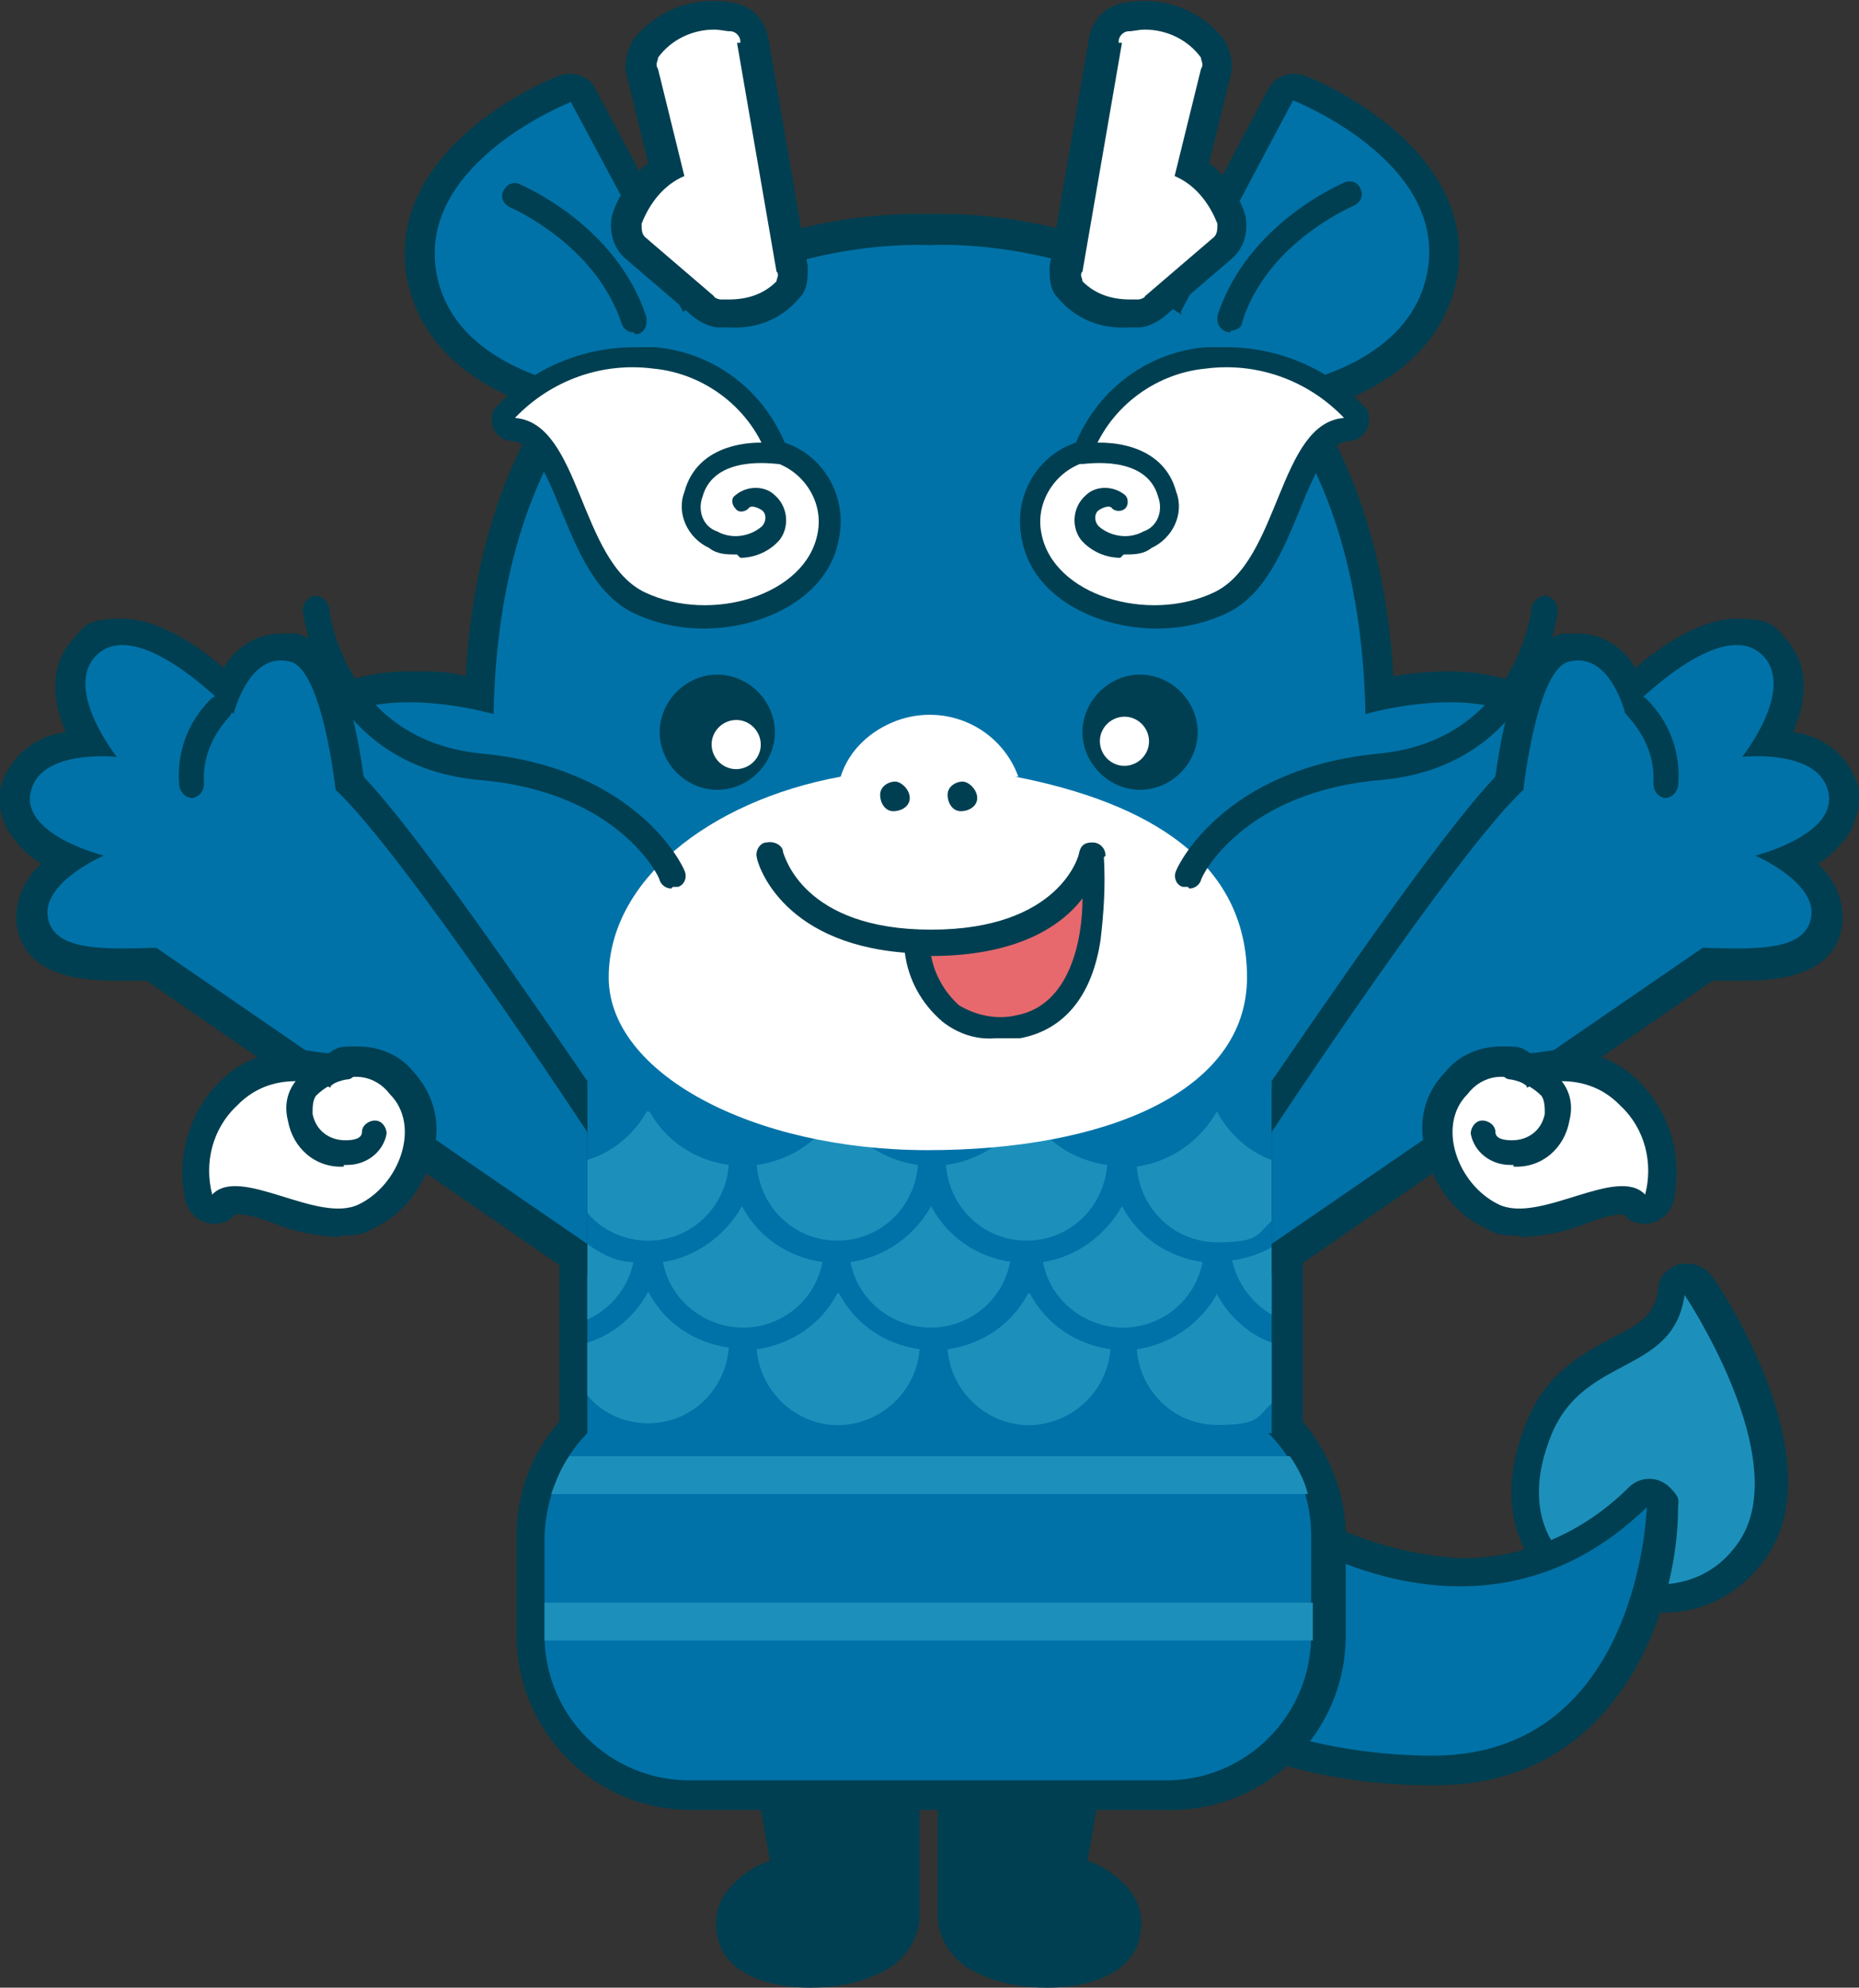
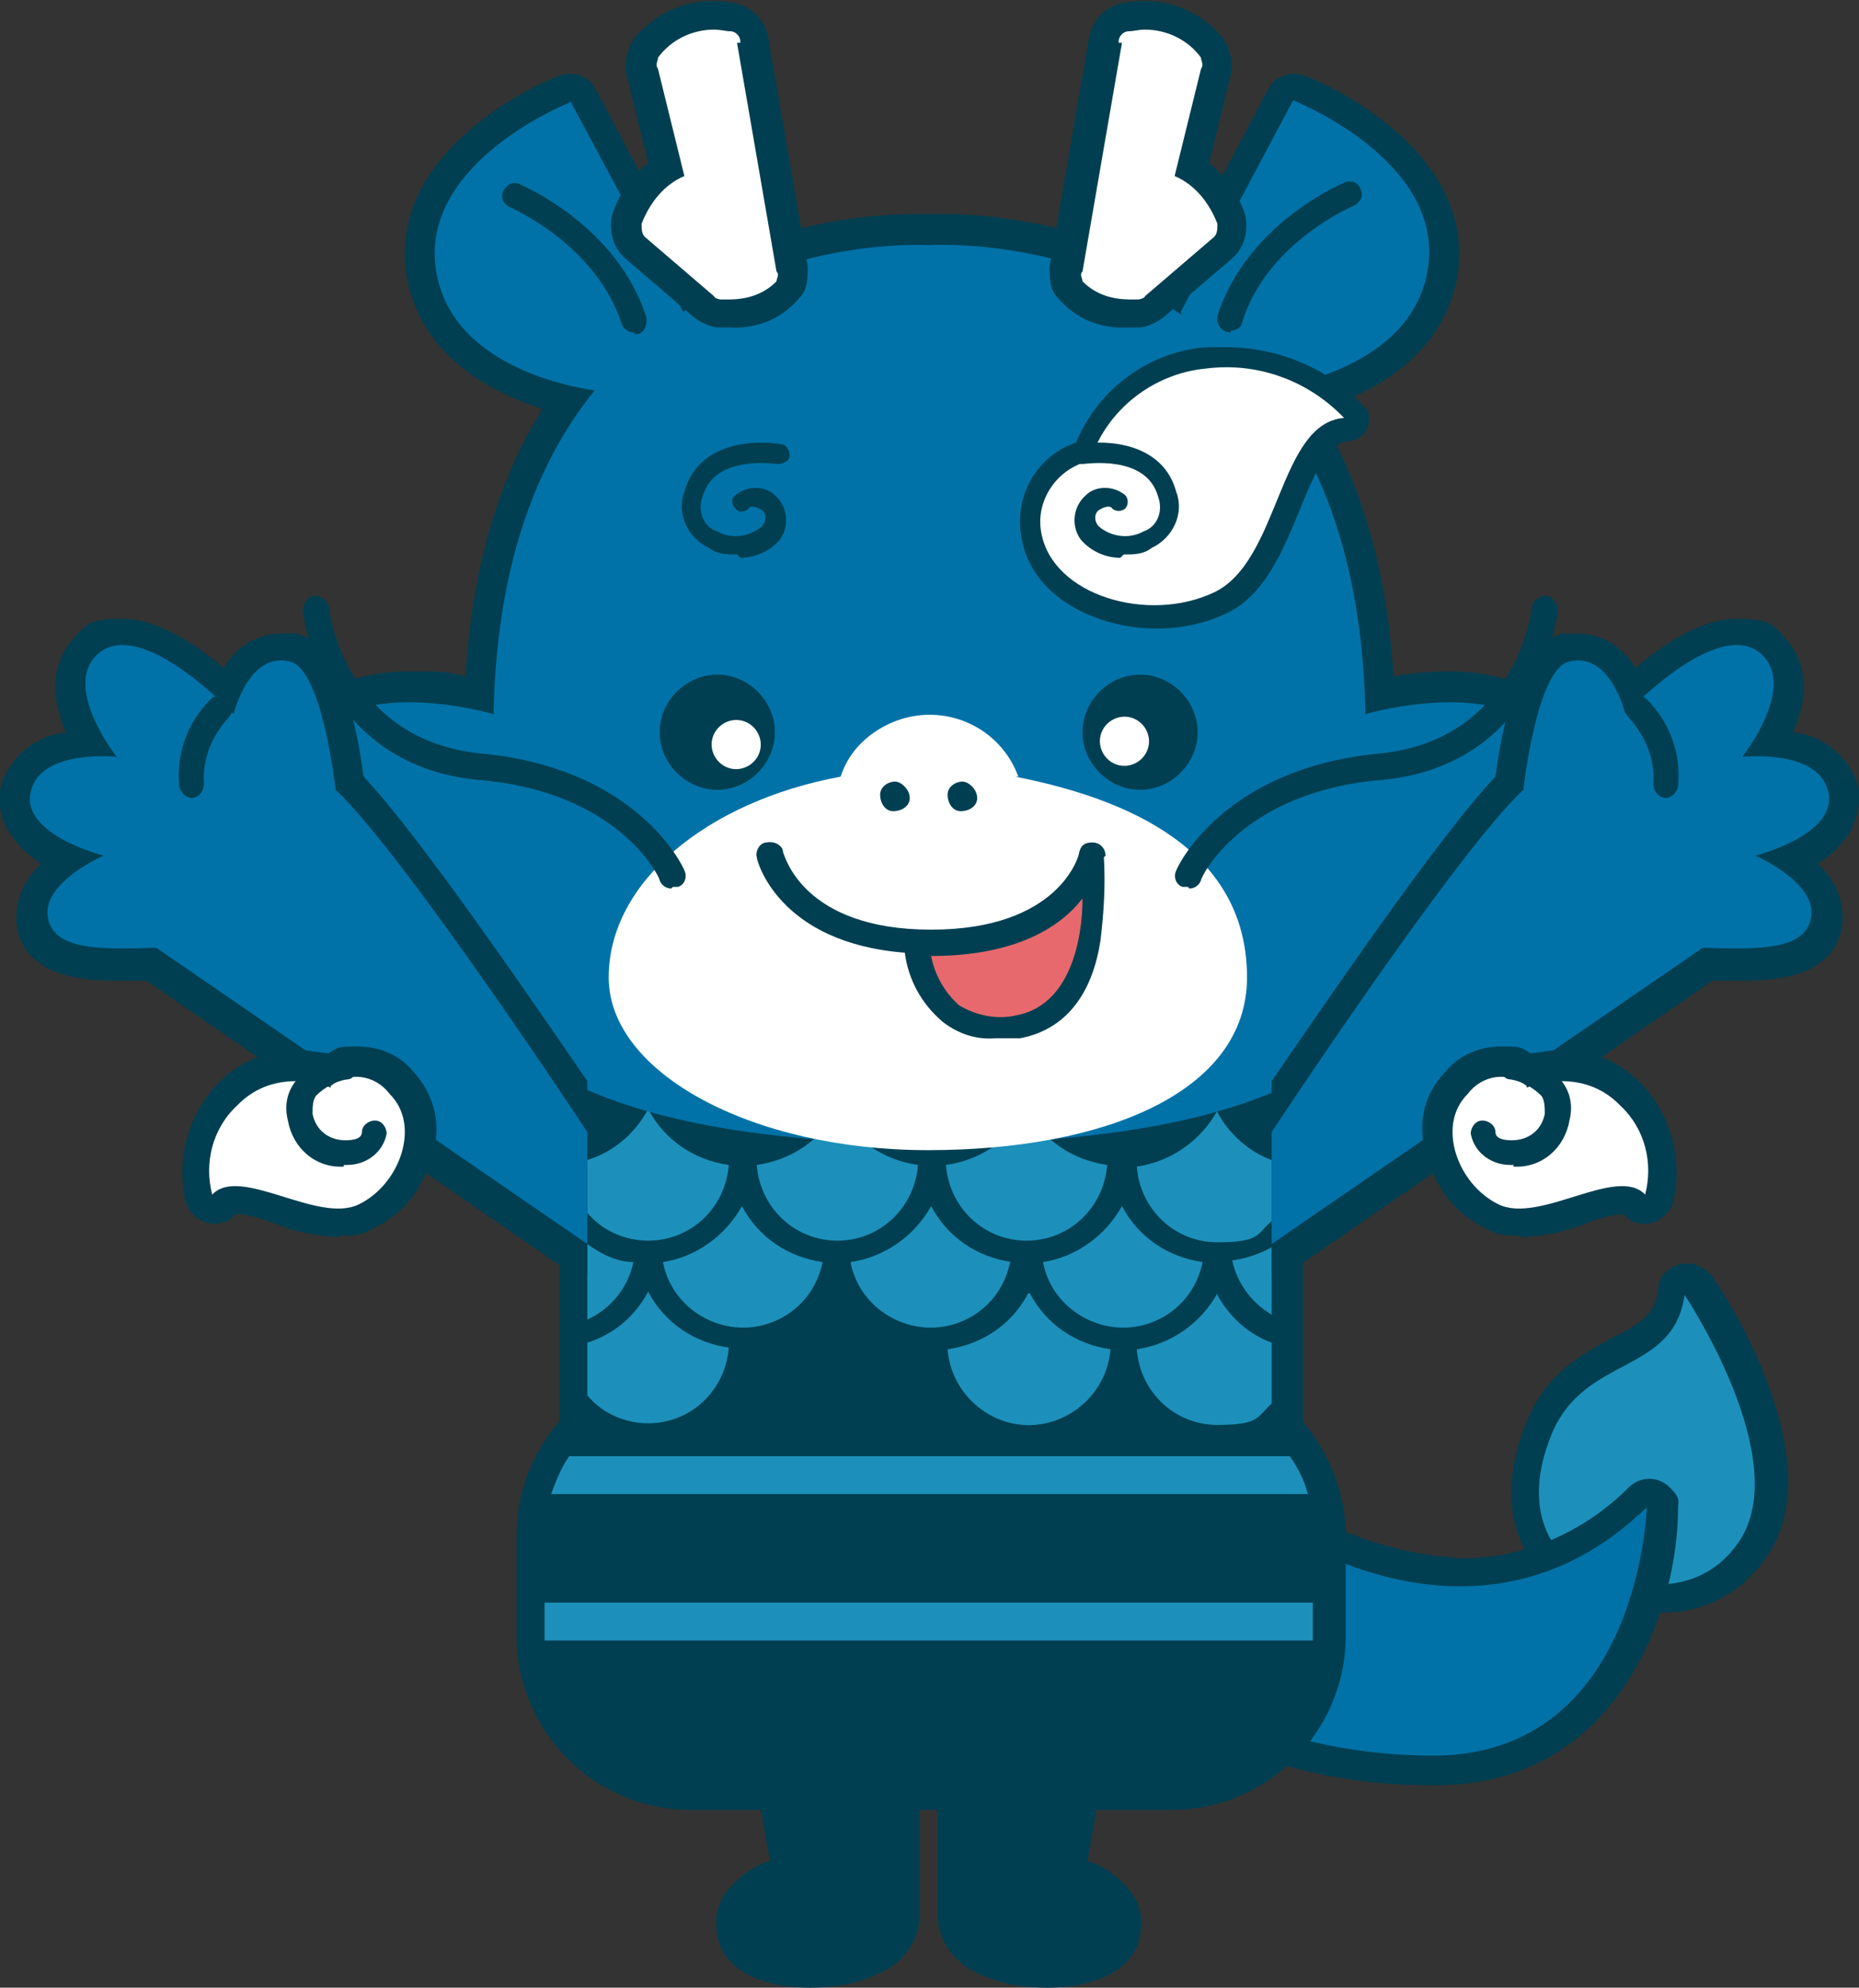
<svg xmlns="http://www.w3.org/2000/svg" id="_グループ_208" version="1.1" viewBox="0 0 113 120.8">
  <rect x="0" y="0" width="113" height="120.8" fill="#333333" stroke="none" />
  <defs>
    <style>
      .st0 {
        fill: none;
      }

      .st1 {
        fill: #0072a8;
      }

      .st2 {
        fill: #003f51;
      }

      .st3 {
        fill: #fff;
      }

      .st4 {
        fill: #1c90bb;
      }

      .st5 {
        fill: #e7696d;
      }

      .st6 {
        clip-path: url(#clippath);
      }
    </style>
    <clipPath id="clippath">
      <rect class="st0" y="0" width="113" height="120.8" />
    </clipPath>
  </defs>
  <g class="st6">
    <g id="_グループ_207">
      <path id="_パス_17" class="st2" d="M49.3,120.8c-3.2,0-5.4-1.2-5.7-3.2-.2-1,0-2,.7-2.8s1.5-1.4,2.5-1.7l-1-5.7c-.2-1,.5-1.9,1.4-2h6.9c1,0,1.8.8,1.8,1.8v9.2c0,1.6-1.1,3-2.6,3.6-1.3.6-2.7.8-4.1.8" />
      <path id="_パス_18" class="st2" d="M47.6,107.2l1.3,7.3s-3.9.4-3.5,2.8,8.8,2.3,8.8-1v-9.2h-6.6Z" />
      <path id="_パス_19" class="st2" d="M63.6,120.8c3.2,0,5.4-1.2,5.7-3.2.2-1,0-2-.7-2.8s-1.5-1.4-2.5-1.7l1-5.7c.2-1-.5-1.9-1.4-2h-6.9c-1,0-1.8.8-1.8,1.8v9.2c0,1.6,1.1,3,2.6,3.6,1.3.6,2.7.8,4.1.8" />
      <path id="_パス_20" class="st2" d="M65.4,107.2l-1.3,7.3s3.9.4,3.5,2.8-8.8,2.3-8.8-1v-9.2h6.6Z" />
      <path id="_パス_21" class="st2" d="M100.7,98c-2.5,0-5-.9-7-2.4-.6-.6-3.2-3.6-.9-9.2,1.2-3,3.4-4.1,5.2-5.1,1.8-.9,2.6-1.4,2.8-3,0-.7.6-1.3,1.4-1.5h.4c.6,0,1.1.3,1.5.8.8,1.1,7.3,11.2,3.3,17-1.5,2.2-3.9,3.5-6.5,3.4" />
      <path id="_パス_22" class="st4" d="M94.9,94.4s-2.6-2.3-.6-7.2,7.4-3.6,8.1-8.5c0,0,6.7,10,3.3,15s-10.3,1.4-10.8.7" />
      <path id="_パス_23" class="st2" d="M87,108.5c-9.3,0-15-3.7-15.2-3.9-.7-.5-1-1.4-.6-2.1l4.4-10.5c.4-.9,1.4-1.3,2.3-1,0,0,.3,0,.4.2,3.1,2.1,6.8,3.3,10.6,3.5,3.8,0,7.4-1.6,10.1-4.3.7-.7,1.8-.7,2.5,0s.5.8.5,1.3c0,5.8-3.4,16.7-14.6,16.8h-.4Z" />
      <path id="_パス_24" class="st1" d="M77.1,92.6s12.5,9.2,23-1c0,0-.4,15-12.9,15.1-9.1,0-14.5-3.6-14.5-3.6l4.4-10.5Z" />
      <path id="_パス_25" class="st2" d="M56.5,71.2c-19.8,0-26.2-5.3-28.1-8.3-1.2.6-2.4,1.2-3.5,2-.3.2-.7.3-1,.3h-.5c-.5,0-.9-.5-1.1-1-.9-2.5-1-5.2-.5-7.7-1.2,0-2.3,0-2.3,0h-.2c-1,0-1.8-.8-1.8-1.8v-.4c.6-2.2,1.7-4.3,3.2-6l-2-3.8c-.4-.8-.1-1.9.7-2.4,1.7-.9,3.6-1.3,5.5-1.3s2.3,0,3.4.3c1.6-26.8,23-28.1,27.4-28.1s.6,0,.8,0h.8c4.4,0,25.8,1.4,27.4,28.1,1.1-.2,2.3-.3,3.4-.3,1.9,0,3.8.4,5.5,1.3.8.5,1.1,1.5.7,2.4l-2,3.8c1.5,1.7,2.6,3.7,3.2,6,.2.9-.3,1.9-1.3,2.2h-.6s-1.1,0-2.3,0c.6,2.6.4,5.3-.5,7.7-.2.5-.6.9-1.1,1h-.5c-.4,0-.7,0-1-.3-1.1-.7-2.3-1.4-3.5-2-2,2.9-8.3,8.3-28.1,8.3" />
      <path id="_パス_26" class="st2" d="M42,110c-5.9,0-10.6-4.8-10.6-10.6v-6.1c0-2.5.9-5,2.6-6.9v-30.7c0-1,.8-1.8,1.8-1.8h41.6c1,0,1.8.8,1.8,1.8h0v30.7c1.6,1.9,2.6,4.4,2.6,6.9v6.1c0,5.9-4.8,10.6-10.6,10.6h-29.2Z" />
-       <path id="_パス_27" class="st1" d="M77.3,87.1v-31.4h-41.6v31.4c-1.6,1.6-2.5,3.9-2.6,6.2v6.1c0,4.9,4,8.8,8.8,8.8h29c4.9,0,8.8-4,8.8-8.8v-6.1c0-2.3-.9-4.5-2.6-6.2" />
      <path id="_パス_28" class="st4" d="M39.4,75.4c2.6,0,4.7-2,4.9-4.6-2.1-.3-3.9-1.5-4.9-3.4-.8,1.5-2.1,2.6-3.7,3.1v3.2c.9,1.1,2.3,1.7,3.7,1.7" />
      <path id="_パス_29" class="st4" d="M39.4,86.5c2.6,0,4.7-2,4.9-4.6-2.1-.3-3.9-1.5-4.9-3.4-.8,1.5-2.1,2.6-3.7,3.1v3.2c.9,1.1,2.3,1.7,3.7,1.7" />
      <path id="_パス_30" class="st4" d="M50,76.7c-2.1-.3-3.9-1.5-4.9-3.4-1,1.8-2.8,3.1-4.8,3.4.5,2.7,3.2,4.4,5.8,3.9,2-.4,3.5-1.9,3.9-3.9" />
      <path id="_パス_31" class="st4" d="M77.3,80v-4.2c-.7.4-1.6.7-2.4.8.3,1.4,1.2,2.6,2.4,3.3" />
      <path id="_パス_32" class="st4" d="M50.9,75.4c2.6,0,4.7-2,4.9-4.6-2.1-.3-3.9-1.5-4.9-3.4-1,1.9-2.8,3.1-4.9,3.4.2,2.6,2.3,4.6,4.9,4.6" />
      <path id="_パス_33" class="st4" d="M74,78.6c-1,1.8-2.8,3.1-4.9,3.4.2,2.6,2.3,4.6,4.9,4.6s2.4-.5,3.3-1.3v-3.7c-1.4-.5-2.6-1.6-3.3-2.9" />
      <path id="_パス_34" class="st4" d="M73.1,76.7c-2.1-.3-3.9-1.5-4.9-3.4-1,1.8-2.8,3.1-4.8,3.4.5,2.7,3.2,4.4,5.8,3.9,2-.4,3.5-1.9,3.9-3.9" />
      <path id="_パス_35" class="st4" d="M74,67.5c-1,1.8-2.8,3.1-4.9,3.4.2,2.6,2.3,4.6,4.9,4.6s2.4-.5,3.3-1.3v-3.7c-1.4-.5-2.6-1.6-3.3-2.9" />
      <path id="_パス_36" class="st4" d="M61.5,76.7c-2.1-.3-3.9-1.5-4.9-3.4-1,1.8-2.8,3.1-4.9,3.4.5,2.7,3.2,4.4,5.8,3.9,2-.4,3.5-1.9,3.9-3.9" />
      <path id="_パス_37" class="st4" d="M62.5,78.6c-1,1.9-2.8,3.1-4.9,3.4.2,2.7,2.6,4.8,5.3,4.6,2.4-.2,4.4-2.1,4.6-4.6-2.1-.3-3.9-1.5-4.9-3.4" />
-       <path id="_パス_38" class="st4" d="M50.9,78.6c-1,1.9-2.8,3.1-4.9,3.4.2,2.7,2.6,4.8,5.3,4.6,2.4-.2,4.4-2.1,4.6-4.6-2.1-.3-3.9-1.5-4.9-3.4" />
      <path id="_パス_39" class="st4" d="M62.4,75.4c2.6,0,4.7-2,4.9-4.6-2.1-.3-3.9-1.5-4.9-3.4-1,1.9-2.8,3.1-4.9,3.4.2,2.6,2.3,4.6,4.9,4.6" />
      <path id="_パス_40" class="st4" d="M38.5,76.7c-1,0-2-.5-2.8-1.1v4.6c1.5-.7,2.5-2,2.8-3.5" />
      <path id="_パス_41" class="st2" d="M76.8,25.6c.4,0,10.5-1.1,11.8-8.9,1.2-7.9-8.9-12-9.3-12.1-.8-.3-1.8,0-2.2.8l-6.8,12.8c0,.2-.2.4-.2.6-.3,2.7,3.4,5.3,5.7,6.6.3.2.6.2.9.2h.2" />
      <path id="_パス_42" class="st2" d="M36.5,25.6c-.4,0-10.5-1.1-11.8-8.9-1.2-7.9,8.9-12,9.3-12.1.8-.3,1.8,0,2.2.8l6.8,12.8c0,.2.2.4.2.6.3,2.7-3.4,5.3-5.7,6.6-.3.2-.6.2-.9.2h-.2" />
      <path id="_パス_43" class="st1" d="M93.7,54.8c-.6-2.3-1.9-4.5-3.6-6.1l2.6-5c-3.6-2.1-9.7-.3-9.7-.3-.6-30.3-26.5-28.5-26.5-28.5,0,0-25.9-1.7-26.5,28.5,0,0-6.1-1.8-9.7.3l2.6,5c-1.8,1.6-3.1,3.7-3.6,6.1,1.5-.2,3.1-.2,4.7,0,0,0-1.6,5.1,0,8.7,1.7-1.1,3.5-2.1,5.4-2.7,0,0,2,8.7,27.3,8.7s27.3-8.7,27.3-8.7c1.9.7,3.7,1.6,5.4,2.7,1.5-3.6,0-8.7,0-8.7,1.5-.2,3.1-.2,4.7,0" />
      <path id="_パス_44" class="st3" d="M61.9,47.2c-1.1-3-4.4-4.5-7.4-3.4-1.6.6-2.9,1.8-3.4,3.4-8.1,1.5-14.1,6.4-14.1,12.2s8.7,10.5,19.4,10.5,19.4-3.5,19.4-10.5-5.9-10.6-14.1-12.2" />
      <path id="_パス_45" class="st5" d="M55.8,57.4s0,6.1,6.1,4.8c6-1.3,4.4-9.4,4.4-9.4,0,0-1.7,4.5-10.5,4.6" />
      <path id="_パス_46" class="st2" d="M55.3,48.5c0,.5-.5.8-1,.8s-.8-.5-.8-1,.5-.8.9-.8.9.5.9,1" />
      <path id="_パス_47" class="st2" d="M59.4,48.5c0,.5-.5.8-1,.8s-.8-.5-.8-1,.5-.8.9-.8.9.5.9,1" />
      <path id="_パス_48" class="st2" d="M67.2,52c0-.4-.3-.8-.8-.8s-.7.2-.8.6c0,.2-1.2,4.7-9,4.7s-8.9-4.5-9-4.7c0-.4-.5-.7-1-.6-.4,0-.7.5-.6.9,0,.2,1.3,5.2,9,5.8.2,1.6,1,3.1,2.3,4.2.9.7,2,1.1,3.2,1,.5,0,1,0,1.5,0,2.7-.5,4.4-2.6,4.9-6,.2-1.7.3-3.3.2-5M61.8,61.7c-1.2.3-2.5,0-3.5-.6-.9-.8-1.5-1.9-1.7-3h0c5.2,0,7.9-1.8,9.2-3.5,0,2.6-.8,6.5-4,7.1" />
      <path id="_パス_49" class="st2" d="M47.1,44.5c0,1.9-1.6,3.5-3.5,3.5s-3.5-1.6-3.5-3.5,1.6-3.5,3.5-3.5,3.5,1.6,3.5,3.5h0" />
      <path id="_パス_735" class="st3" d="M46.2,44.9c.2.8-.3,1.6-1.1,1.8s-1.6-.3-1.8-1.1.3-1.6,1.1-1.8h0c.8-.2,1.6.3,1.8,1.1" />
      <path id="_パス_50" class="st2" d="M72.8,44.5c0,1.9-1.6,3.5-3.5,3.5s-3.5-1.6-3.5-3.5,1.6-3.5,3.5-3.5h0c1.9,0,3.5,1.6,3.5,3.5" />
      <path id="_パス_51" class="st2" d="M40.8,54c-.3,0-.6-.2-.7-.5,0-.2-2.5-5.4-11-6.1-9.6-.9-10.7-10.2-10.7-10.3,0-.4.3-.8.7-.9.4,0,.8.3.9.7,0,.3,1,8.1,9.3,8.9,9.4.9,12.2,6.8,12.3,7.1.2.4,0,.9-.4,1h-.3" />
      <path id="_パス_52" class="st2" d="M72.3,54c.3,0,.6-.2.7-.5,0-.2,2.5-5.4,11-6.1,9.6-.9,10.7-10.2,10.7-10.3,0-.4-.3-.8-.7-.9-.4,0-.8.3-.9.7,0,.3-1,8.1-9.3,8.9-9.4.9-12.2,6.8-12.3,7.1-.2.4,0,.9.4,1h.3" />
      <path id="_パス_53" class="st1" d="M41.5,18.9l-6.8-12.7s-9.2,3.6-8.2,10.2,10.2,7.4,10.2,7.4c0,0,5.1-2.9,4.8-4.9" />
      <path id="_パス_54" class="st2" d="M38.5,20.2c-.3,0-.6-.2-.7-.5-1.6-4.9-6.8-7.1-6.8-7.1-.4-.2-.6-.6-.4-1s.6-.6,1-.4c.2.1,5.9,2.5,7.7,8.1,0,.4,0,.8-.5,1h-.2" />
      <path id="_パス_55" class="st1" d="M71.8,18.9l6.8-12.8s9.2,3.6,8.2,10.2-10.2,7.4-10.2,7.4c0,0-5-2.9-4.8-4.9" />
      <path id="_パス_56" class="st2" d="M74.8,20.2c-.4,0-.8-.3-.8-.8v-.2c1.8-5.6,7.5-8,7.7-8.1.4-.2.9,0,1,.4.2.4,0,.8-.4,1,0,0-5.3,2.2-6.8,7.1,0,.3-.4.5-.7.5" />
-       <path id="_パス_57" class="st2" d="M42.8,38.2c-1.5,0-2.9-.3-4.2-.9-2.4-1.1-3.5-3.9-4.5-6.3-1-2.5-1.8-4.1-3-4.2-.7,0-1.3-.7-1.2-1.4,0-.3.1-.5.3-.7,2.1-2.3,5.2-3.6,8.4-3.6h1.2c3.5.3,6.5,2.5,7.9,5.8,2.4.8,3.8,3.3,3.3,5.8-.6,3.6-4.6,5.5-8.2,5.5" />
-       <path id="_パス_58" class="st3" d="M46.7,28c2,.4,3.4,2.4,3,4.4h0c-.7,3.8-6.5,5.5-10.5,3.6s-3.9-10.3-7.9-10.6c2.2-2.3,5.3-3.4,8.4-3,3.2.3,6,2.5,7,5.5" />
      <path id="_パス_59" class="st2" d="M44.8,33.7c-.6,0-1.2,0-1.7-.4-1.3-.6-2-2.1-1.5-3.4.8-3,4.2-3.2,5.9-2.9.3,0,.5.4.5.7s-.4.5-.7.5h0c-.2,0-3.9-.6-4.6,2-.3.8,0,1.8.9,2.1.9.5,2,.3,2.7-.3.3-.3.3-.8,0-1h0c-.3-.2-.7-.3-.8-.1-.2.2-.6.3-.8,0-.2-.2-.3-.6,0-.8h0c.7-.6,1.8-.6,2.4,0,.8.7.9,1.9.3,2.7h0c-.6.7-1.5,1.1-2.4,1.1" />
      <path id="_パス_60" class="st2" d="M70.3,38.2c1.5,0,2.9-.3,4.2-.9,2.4-1.1,3.5-3.9,4.5-6.3,1-2.5,1.8-4.1,3-4.2.7,0,1.3-.7,1.2-1.4,0-.3,0-.5-.3-.7-2.1-2.3-5.2-3.6-8.4-3.6h-1.2c-3.5.3-6.5,2.5-7.9,5.8-2.4.8-3.8,3.3-3.3,5.8.6,3.6,4.6,5.5,8.2,5.5" />
      <path id="_パス_61" class="st3" d="M66.3,28c-2,.4-3.4,2.4-3,4.4h0c.7,3.8,6.5,5.5,10.5,3.6s3.9-10.3,7.9-10.6c-2.2-2.3-5.3-3.4-8.4-3-3.2.3-6,2.5-7,5.5" />
      <path id="_パス_62" class="st2" d="M68.3,33.7c.6,0,1.2,0,1.7-.4,1.3-.6,2-2.1,1.5-3.4-.8-3-4.2-3.2-5.9-2.9-.3,0-.5.4-.5.7s.4.5.7.5h0c.2,0,3.9-.6,4.6,2,.3.8,0,1.8-.9,2.1-.9.5-2,.3-2.7-.3-.3-.3-.3-.8,0-1h0c.3-.2.7-.3.8-.1.2.2.6.2.8,0,.2-.2.2-.6,0-.8-.7-.6-1.8-.6-2.4,0-.8.7-.9,1.9-.3,2.7h0c.6.7,1.5,1.1,2.4,1.1" />
      <path id="_パス_63" class="st2" d="M44.3,19.9h-.6c-.5,0-1.1-.3-1.5-.6l-4.2-3.6c-.7-.6-1-1.6-.8-2.6.4-1.3,1.2-2.4,2.2-3.2l-1.3-5.3c-.2-.7,0-1.5.4-2.2,1.5-1.9,3.9-2.7,6.2-2.2,1,.2,1.8,1,2,2.1l2.4,13.9c0,.7,0,1.4-.5,1.9-1.1,1.3-2.6,1.9-4.3,1.8" />
      <path id="_パス_64" class="st3" d="M45,2.5c0-.3-.3-.6-.6-.6s-.6-.1-1-.1c-1.3,0-2.6.6-3.4,1.7,0,.2-.2.4,0,.7l1.6,6.5h0c-1.2.5-2.1,1.6-2.6,2.9,0,.3,0,.6.2.8l4.2,3.6c0,.1.3.2.4.2h.5c1.1,0,2.1-.3,2.9-1.1,0-.2.2-.4,0-.6l-2.4-13.9h.2Z" />
      <path id="_パス_65" class="st2" d="M68.6,19.9h.6c.5,0,1.1-.3,1.5-.6l4.2-3.6c.7-.6,1-1.6.8-2.6-.4-1.3-1.2-2.4-2.2-3.2l1.3-5.3c.2-.7,0-1.5-.4-2.2-1.5-1.9-3.9-2.7-6.2-2.2-1,.2-1.8,1-2,2.1l-2.4,13.9c0,.7,0,1.4.5,1.9,1.1,1.3,2.6,1.9,4.3,1.8" />
      <path id="_パス_66" class="st3" d="M68,2.5c0-.3.3-.6.6-.6s.6-.1,1-.1c1.3,0,2.6.6,3.4,1.7,0,.2.2.4,0,.7l-1.6,6.5h0c1.2.5,2.1,1.6,2.6,2.9,0,.3,0,.6-.2.8l-4.2,3.6c0,.1-.3.2-.4.2h-.5c-1.1,0-2.1-.3-2.9-1.1,0-.2-.2-.4,0-.6l2.4-13.9h-.2Z" />
      <path id="_パス_67" class="st4" d="M33.1,97.4v2.3h46.7v-2.3h-46.7Z" />
      <path id="_パス_68" class="st4" d="M33.5,90.8h46c-.2-.8-.6-1.6-1.1-2.3h-43.8c-.5.7-.8,1.5-1.1,2.3" />
      <path id="_パス_69" class="st2" d="M35.7,77.4h0v-11.7c-3.1-4.5-10.1-14.8-13.6-18.5-.5-3.8-1.6-8.2-4.1-8.7-.3,0-.6,0-.9,0-1.4,0-2.8.8-3.5,2.1-1.6-1.4-4-3-6.2-3s-2.3.5-3.1,1.4c-1.4,1.7-1,3.9-.3,5.5-1.8.2-3.3,1.4-3.9,3.1C-.2,48.6,0,49.6.5,50.5c.5.8,1.2,1.5,2,2-1,.9-1.6,2.2-1.5,3.6.4,3.5,4.6,3.5,6.2,3.5h1.7l25.7,17.7c.3.2.6.3,1,.3" />
      <path id="_パス_70" class="st1" d="M35.7,68.8s-11.2-17-15.3-20.8c0,0-.8-7.4-2.8-7.8-2.5-.6-3.4,3.2-3.4,3.2,0,0-6-6.4-8.5-3.4-1.7,2.1,1.4,6,1.4,6,0,0-4.5-.5-5.2,2-.8,2.7,4.4,4,4.4,4,0,0-3.7,1.6-3.4,3.7s3.3,2,6.6,1.9l26.2,18s0-6.8,0-6.8Z" />
      <path id="_パス_71" class="st2" d="M11.7,48.5c-.4,0-.7-.3-.8-.7-.2-2,.5-3.9,1.9-5.3.3-.3.8-.3,1.1,0s.3.8,0,1.1h0c-1,1.1-1.6,2.5-1.5,4,0,.4-.2.8-.7.9h-.1" />
      <path id="_パス_72" class="st2" d="M20.6,75.1c.7,0,1.4,0,2-.4,2-.9,3.3-2.7,3.8-4.9.4-1.7-.1-3.4-1.3-4.7-.8-1-2.1-1.5-3.3-1.5s-1.2,0-1.8.4c-.6,0-1.3-.2-1.9-.2-1.8,0-3.6.7-4.9,2.1-1.8,1.9-2.5,4.6-1.9,7.2.3.9,1.3,1.5,2.2,1.2.3,0,.5-.2.8-.5h.1c.8,0,1.6.3,2.4.6,1.2.5,2.5.7,3.8.8" />
      <path id="_パス_73" class="st3" d="M20.1,66c1.1-.9,2.7-.7,3.6.5,1.9,1.9.6,5.5-1.9,6.7s-7.2-2.4-8.9-.6c-.5-1.9,0-4,1.5-5.4,2.4-2.5,5.7-1.1,5.7-1.1" />
      <path id="_パス_74" class="st2" d="M20.9,70.8h.2c1.2,0,2.2-.8,2.4-1.9,0-.4-.3-.8-.7-.8s-.8.3-.8.7-.5.5-1,.5c-1,0-1.8-.6-2-1.6,0-.4,0-.8.2-1.1.5-.5,1.2-.9,1.9-1,.4,0,.7-.5.6-.9,0-.4-.5-.7-.9-.6h0c-1.2.2-2.2.8-2.9,1.7-.5.7-.6,1.5-.4,2.3.3,1.7,1.7,2.9,3.4,2.8" />
      <path id="_パス_75" class="st2" d="M77.3,77.4h0v-11.7c3.1-4.5,10.1-14.8,13.6-18.5.5-3.8,1.6-8.2,4.1-8.7.3,0,.6,0,.9,0,1.4,0,2.8.8,3.5,2.1,1.6-1.4,4-3,6.2-3s2.3.5,3.1,1.4c1.4,1.7,1,3.9.3,5.5,1.8.2,3.3,1.4,3.9,3.1.3,1,0,2-.4,2.9-.5.8-1.2,1.5-2,2,1,.9,1.6,2.2,1.5,3.6-.4,3.5-4.6,3.5-6.2,3.5h-1.7l-25.7,17.7c-.3.2-.6.3-1,.3" />
      <path id="_パス_76" class="st1" d="M77.3,68.8s11.2-17,15.3-20.8c0,0,.8-7.4,2.8-7.8,2.5-.6,3.4,3.2,3.4,3.2,0,0,6-6.4,8.5-3.4,1.7,2.1-1.4,6-1.4,6,0,0,4.5-.5,5.2,2,.8,2.7-4.4,4-4.4,4,0,0,3.7,1.6,3.4,3.7s-3.3,2-6.6,1.9l-26.2,18v-6.8Z" />
      <path id="_パス_77" class="st2" d="M101.2,48.5c.4,0,.7-.3.8-.7.2-2-.5-3.9-1.9-5.3-.3-.3-.8-.3-1.1,0-.3.3-.3.8,0,1.1,1,1.1,1.6,2.5,1.5,4,0,.4.2.8.7.9h0" />
      <path id="_パス_78" class="st2" d="M92.4,75.1c-.7,0-1.4,0-2-.4-2-.9-3.3-2.7-3.8-4.9-.4-1.7,0-3.4,1.3-4.7.8-1,2.1-1.5,3.3-1.5s1.2,0,1.8.4c.6,0,1.2-.2,1.9-.2,1.8,0,3.6.7,4.9,2.1,1.8,1.9,2.5,4.6,1.9,7.2-.3.9-1.3,1.5-2.2,1.2-.3,0-.5-.2-.8-.5h0c-.8,0-1.6.3-2.4.6-1.2.5-2.5.7-3.8.8" />
      <path id="_パス_79" class="st3" d="M92.8,66c-1.1-.9-2.7-.7-3.6.5-1.9,1.9-.6,5.5,1.9,6.7s7.2-2.4,8.9-.6c.5-1.9,0-4-1.5-5.4-2.4-2.5-5.7-1.1-5.7-1.1" />
      <path id="_パス_80" class="st2" d="M92,70.8h-.2c-1.2,0-2.2-.8-2.4-1.9,0-.4.3-.8.7-.8s.8.3.8.7.5.5,1,.5c1,0,1.8-.6,2-1.6,0-.4,0-.8-.2-1.1-.5-.5-1.2-.9-1.9-1-.4,0-.7-.5-.6-.9,0-.4.5-.7.9-.6h0c1.2.2,2.2.8,2.9,1.7.5.7.6,1.5.4,2.3-.3,1.7-1.7,2.9-3.4,2.8" />
      <path id="_パス_7351" data-name="_パス_735" class="st3" d="M69.8,44.7c.2.8-.3,1.6-1.1,1.8s-1.6-.3-1.8-1.1.3-1.6,1.1-1.8h0c.8-.2,1.6.3,1.8,1.1" />
    </g>
  </g>
</svg>